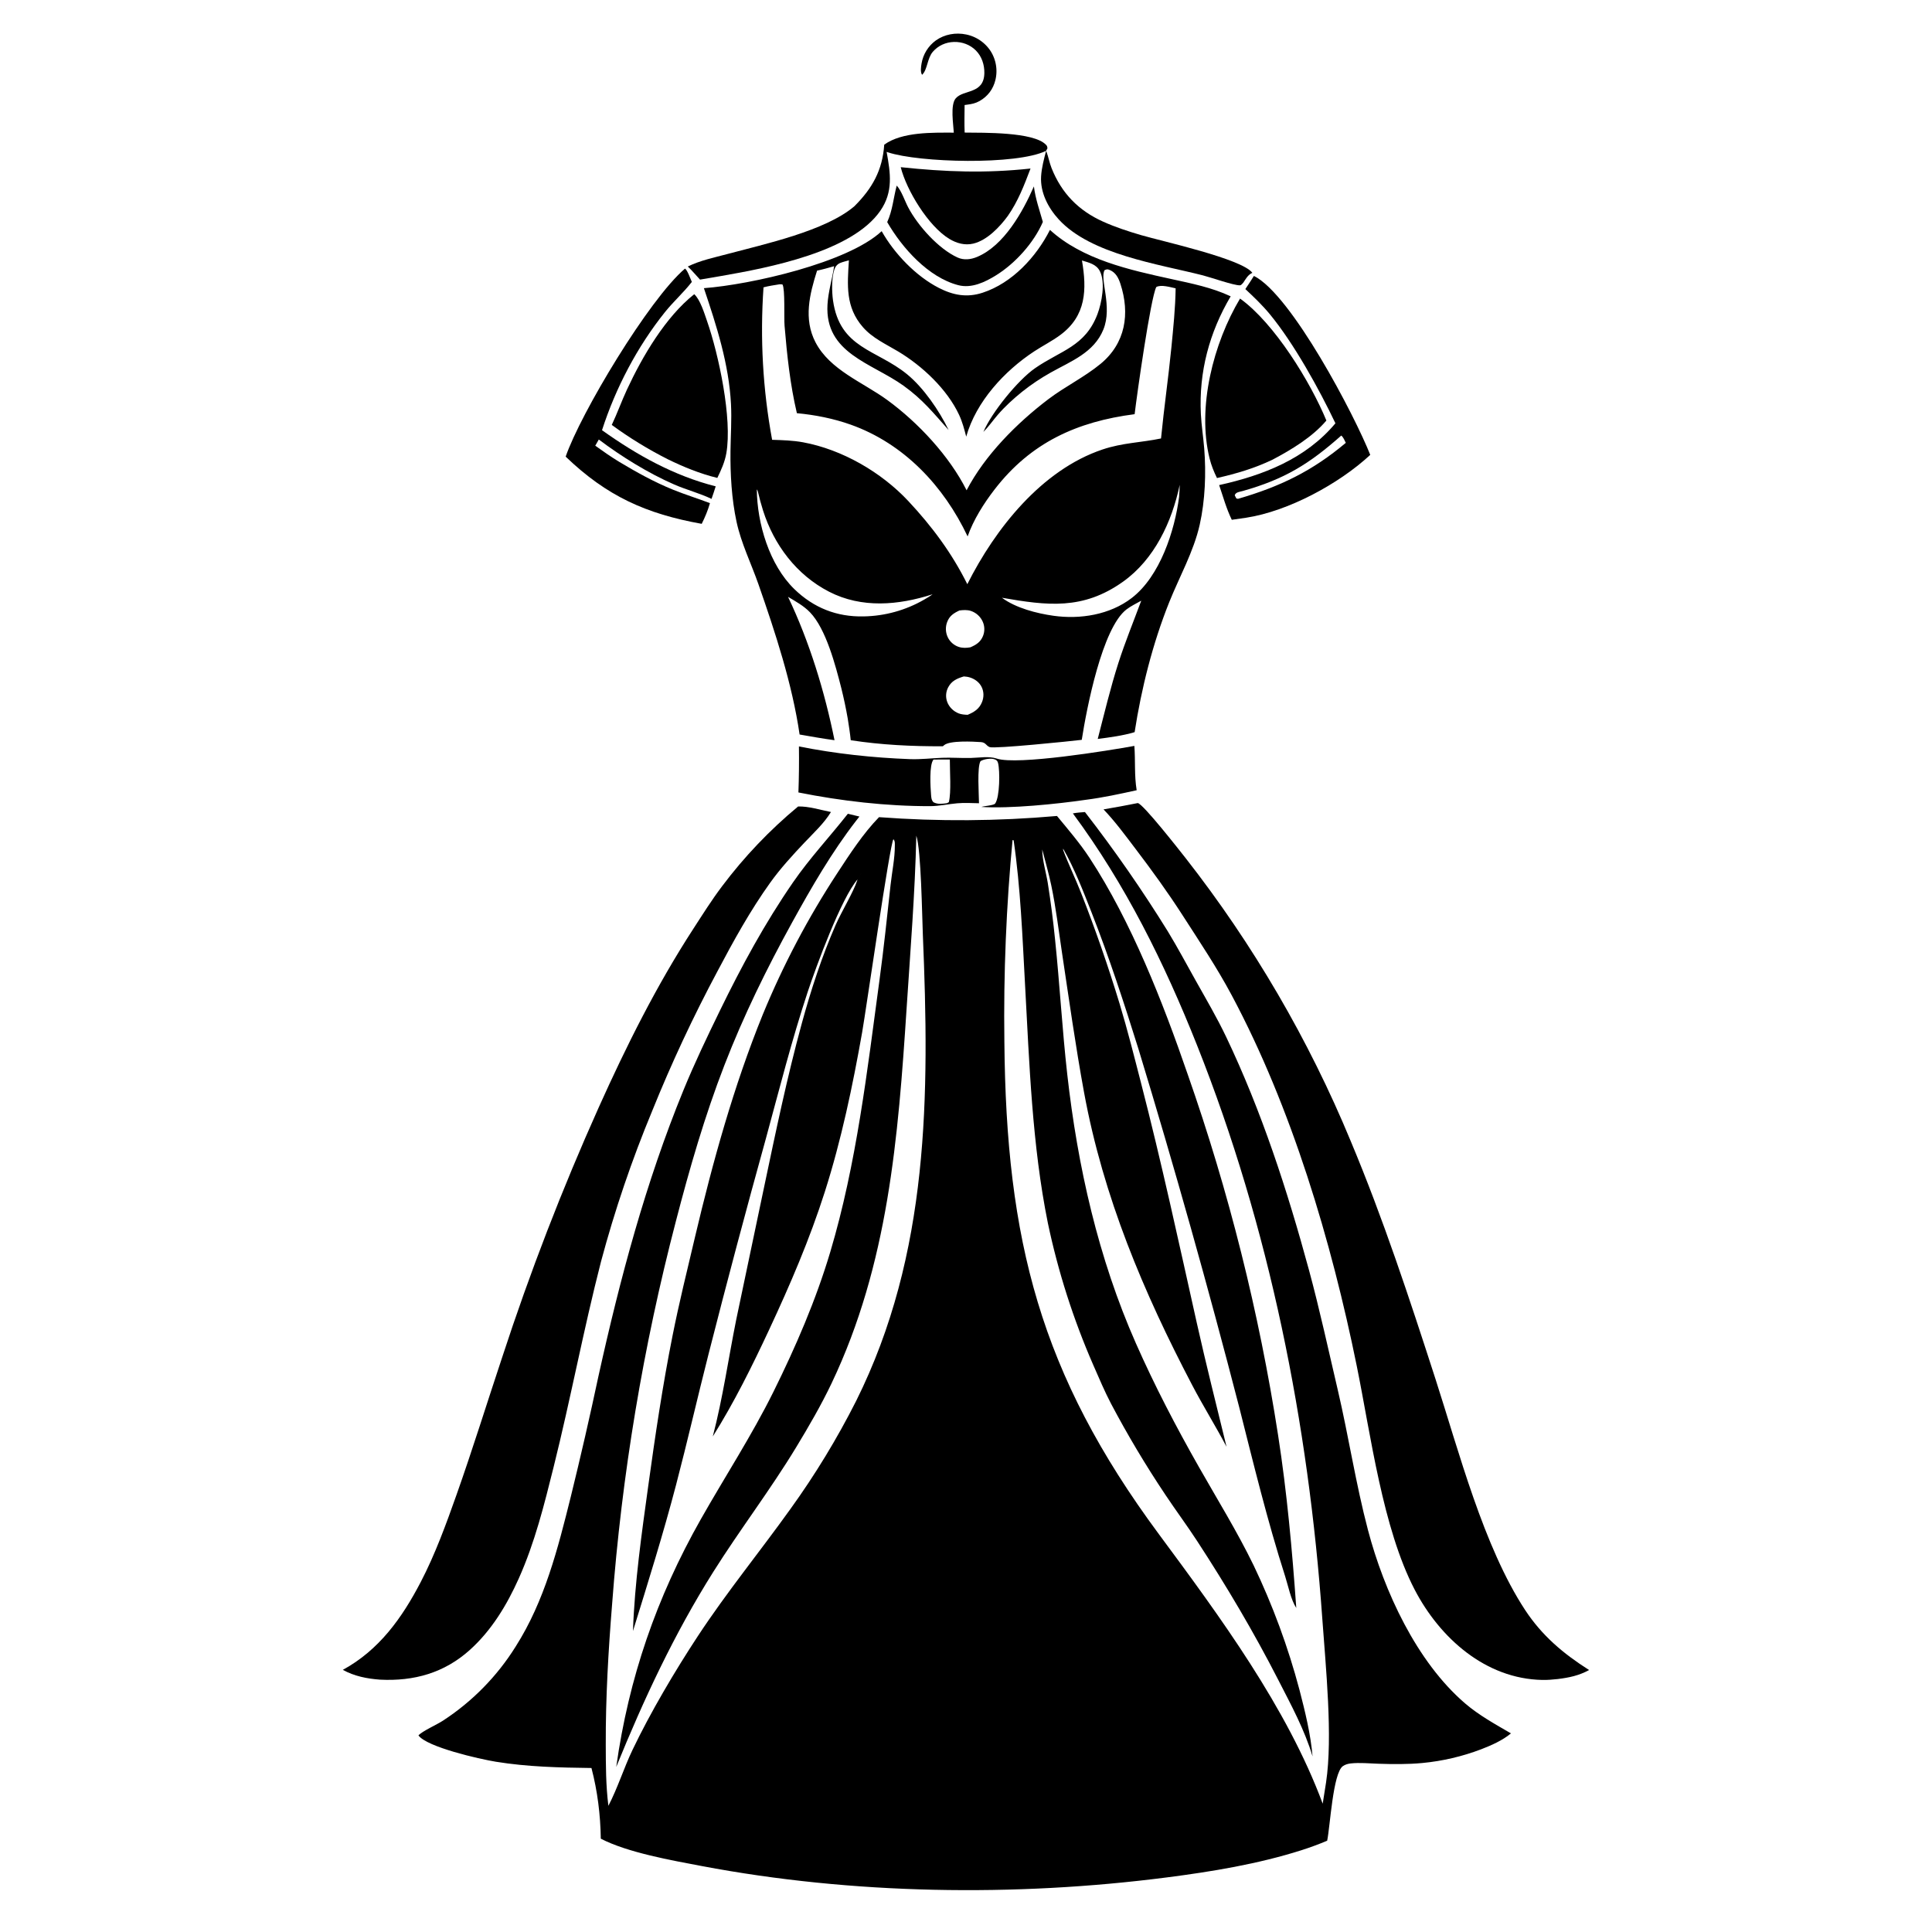
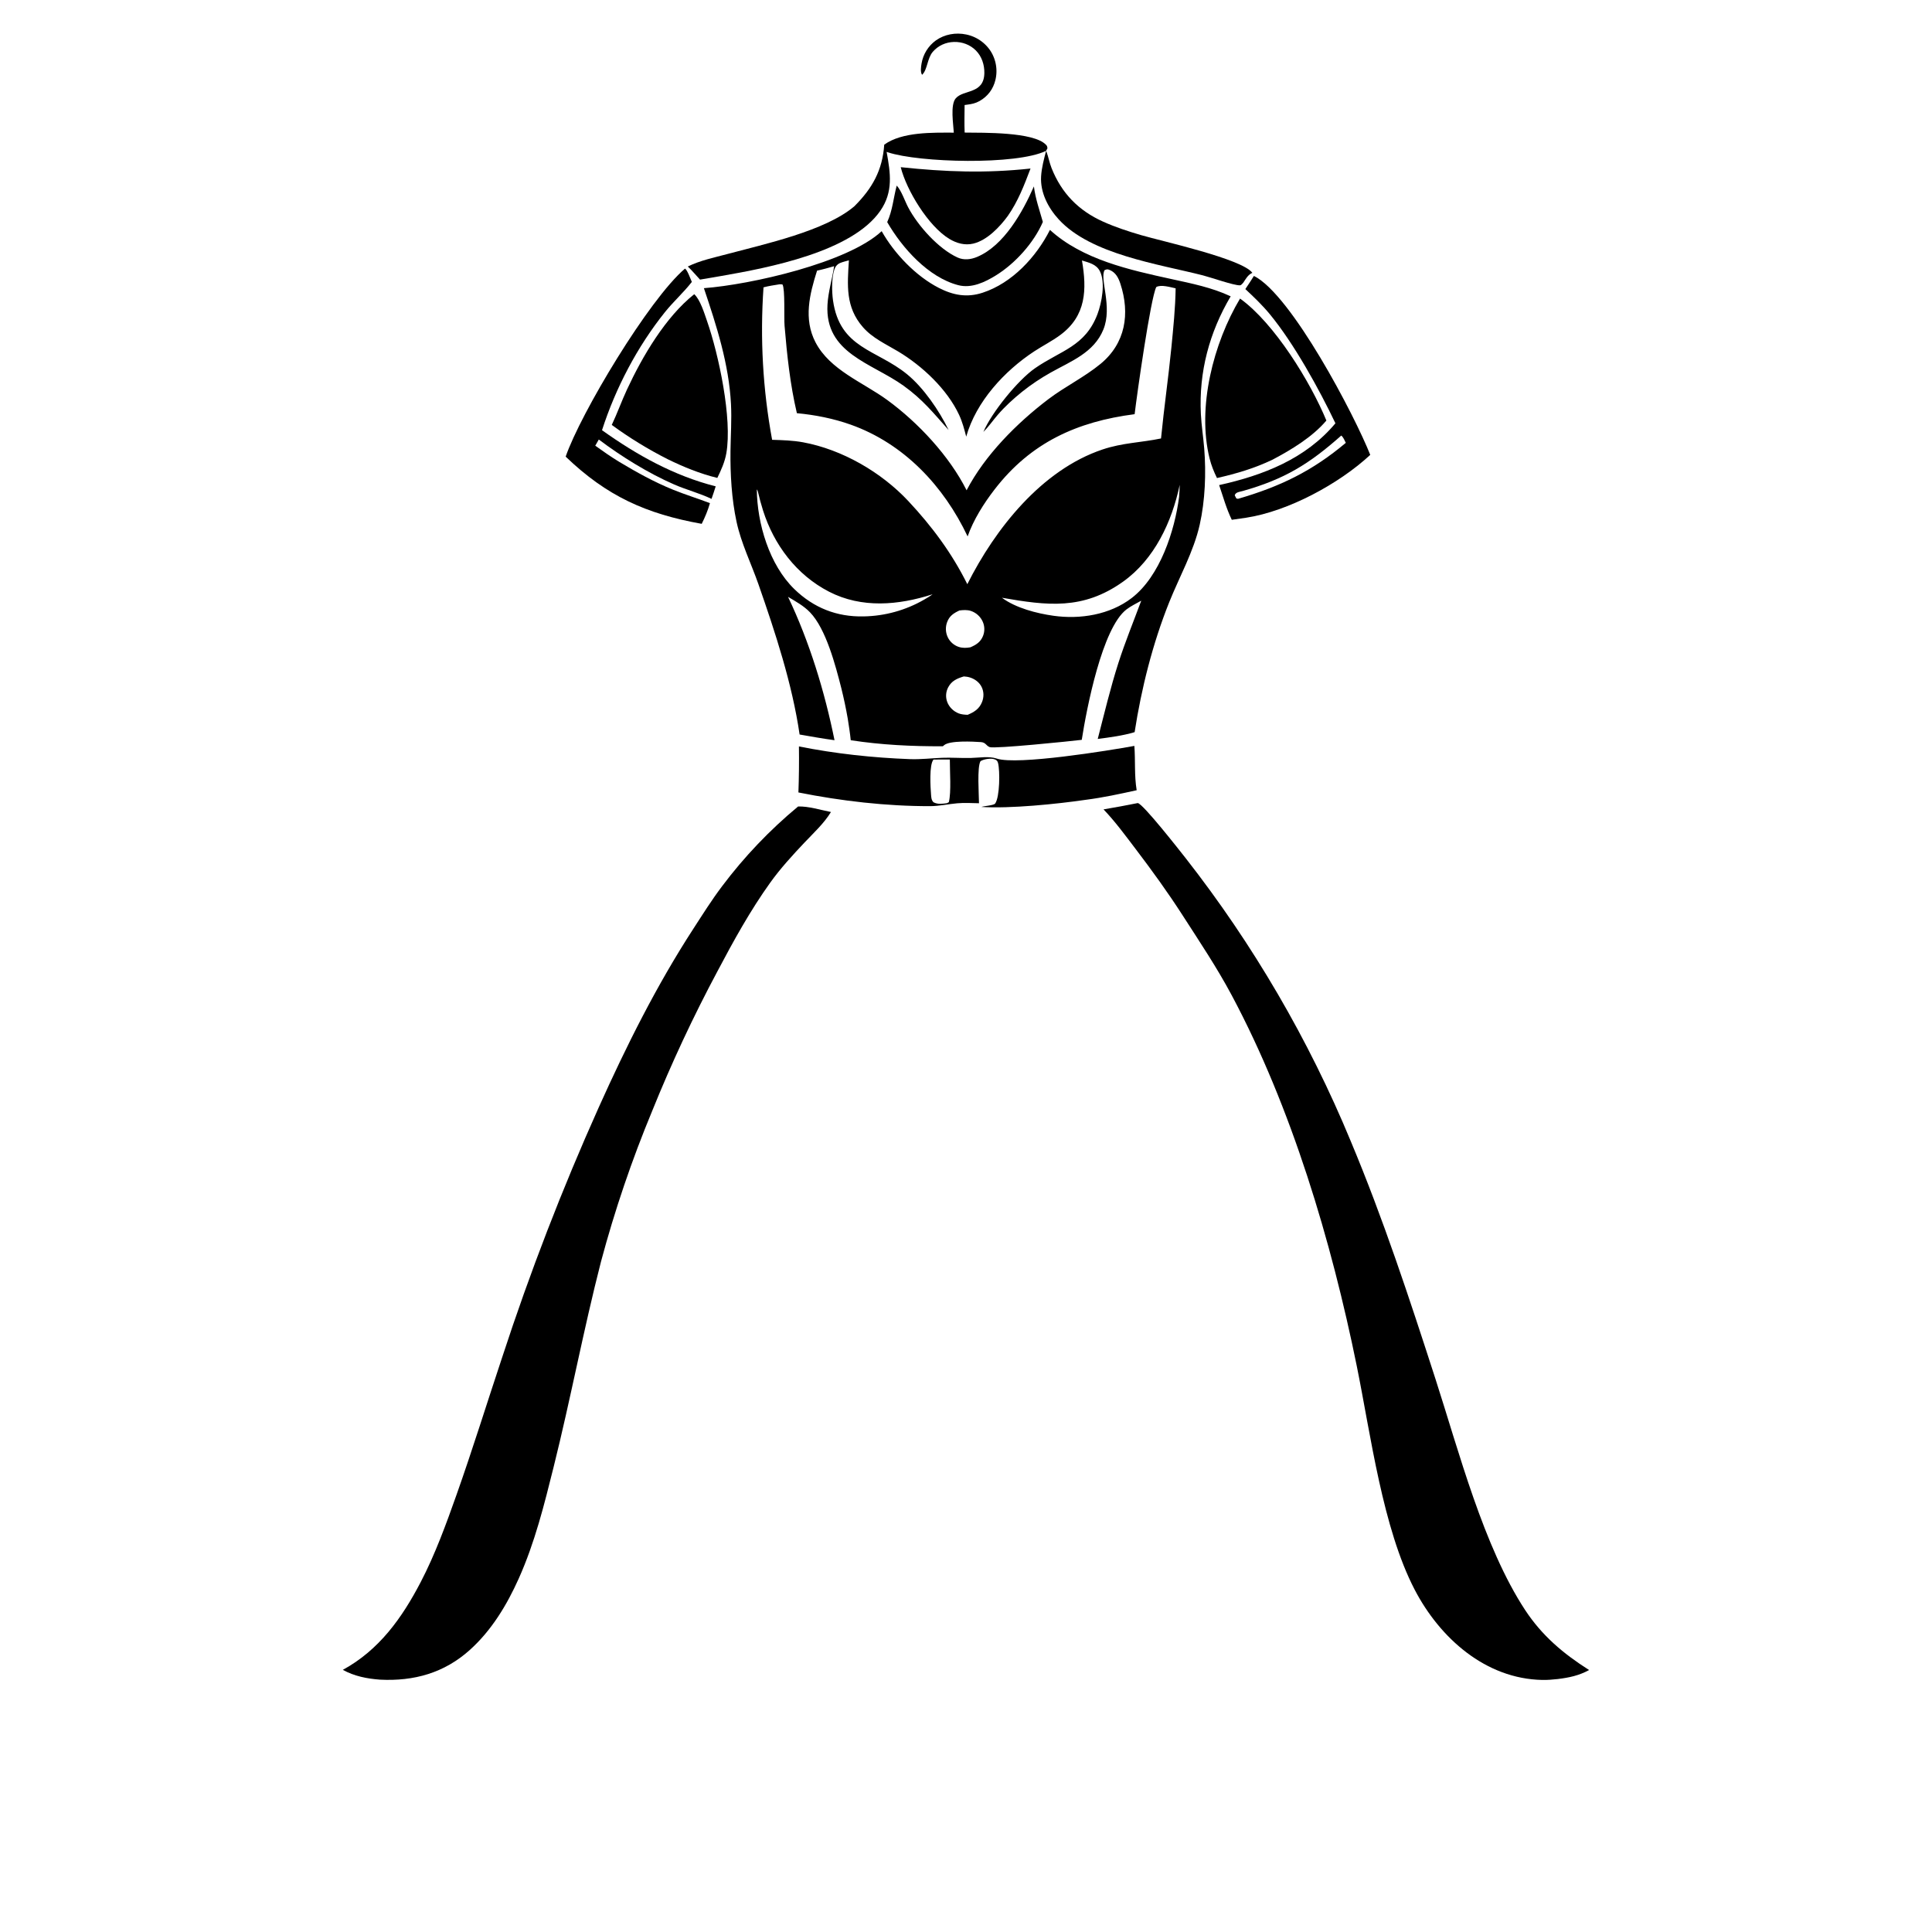
<svg xmlns="http://www.w3.org/2000/svg" version="1.1" id="Layer_1" x="0px" y="0px" viewBox="0 0 5000 5000" style="enable-background:new 0 0 5000 5000;" xml:space="preserve">
  <path style="fill:#FFFFFF;" d="M0,0v4999.998h4999.998V0H0z" />
  <path d="M2707.338,390.307c-76.309,37.372-328.325,30.8-409.468,3.883c-1.108-0.368-2.212-0.759-3.316-1.138  c10.049,55.094,17.554,103.51-16.328,152.519c-73.613,106.489-289.692,147.422-411.225,168.604l-55.342,9.448  c-10.493-11.133-20.508-23.447-31.631-33.872c32.021-15.762,68.325-23.169,102.642-32.368  c95.669-25.64,253.638-59.639,328.413-123.55c46.499-46.379,72.808-93.297,77.31-159.406  c46.064-33.518,125.532-31.178,180.054-31.128c-1.118-21.478-9.458-71.456,4.805-88.546c19.731-23.645,73.428-10.135,74.243-65.804  c0.317-21.467-6.66-42.952-21.958-58.325c-14.927-14.998-35.62-22.62-56.675-22.041c-21.177,0.583-40.923,9.379-54.765,25.511  c-14.663,17.091-13.545,46.115-27.71,59.57c-4.883-6.837-2.837-20.9-1.46-29.05c0.488-2.972,1.12-5.914,1.895-8.824  c0.774-2.91,1.689-5.776,2.744-8.597s2.245-5.584,3.57-8.289c1.325-2.705,2.778-5.339,4.36-7.902  c1.582-2.563,3.286-5.042,5.112-7.438c1.823-2.397,3.76-4.698,5.811-6.905c2.048-2.207,4.199-4.309,6.455-6.306  c2.256-1.997,4.603-3.879,7.041-5.646c22.632-16.104,51.611-21.148,78.613-15.45c1.615,0.33,3.22,0.7,4.815,1.109  c1.595,0.41,3.179,0.859,4.751,1.348c1.576,0.489,3.136,1.016,4.683,1.583c1.546,0.567,3.078,1.172,4.595,1.814  c1.517,0.643,3.016,1.323,4.497,2.041c1.484,0.718,2.949,1.472,4.395,2.263c1.445,0.791,2.869,1.617,4.273,2.479  c1.403,0.862,2.785,1.758,4.146,2.688c1.361,0.931,2.695,1.895,4.003,2.892c1.312,0.997,2.598,2.026,3.858,3.088  c1.26,1.061,2.493,2.153,3.701,3.276c1.204,1.123,2.381,2.275,3.53,3.457c1.146,1.182,2.262,2.391,3.35,3.628  c1.087,1.237,2.143,2.501,3.169,3.791c1.025,1.29,2.018,2.605,2.979,3.944c0.957,1.339,1.882,2.702,2.774,4.087  c0.853,1.361,1.671,2.743,2.456,4.145c0.784,1.402,1.535,2.823,2.251,4.262c0.713,1.439,1.39,2.895,2.031,4.368  c0.641,1.473,1.247,2.961,1.816,4.464c0.566,1.503,1.096,3.019,1.587,4.549c0.495,1.529,0.95,3.07,1.367,4.622  c0.414,1.552,0.789,3.113,1.128,4.684c0.339,1.571,0.638,3.149,0.899,4.734c0.26,1.586,0.48,3.177,0.659,4.773  c0.182,1.597,0.324,3.197,0.425,4.8c0.101,1.604,0.161,3.208,0.18,4.815c0.023,1.607,0.005,3.213-0.054,4.818  c-0.059,1.606-0.157,3.209-0.298,4.81c-0.136,1.601-0.314,3.197-0.532,4.789c-0.218,1.592-0.475,3.178-0.771,4.757  c-0.296,1.579-0.632,3.15-1.006,4.712c-5.64,23.591-19.849,42.601-40.933,54.557c-10.781,6.115-20.654,8.07-32.769,9.576  l-6.089,0.813c-0.151,23.729-0.879,47.612,0.132,71.321c47.798,0.654,178.301-2.116,210.42,31.5  c3.515,3.683,3.022,4.352,3.906,9.034L2707.338,390.307z" />
  <path d="M2707.338,390.307l0.786,1.999c5.332,13.921,7.671,28.523,13.198,42.444c25.991,65.435,69.892,110.298,133.823,139.004  c31.685,14.224,64.971,25.078,98.281,34.829c54.043,15.825,261.308,61.309,287.729,97.573c-0.742,0.337-1.504,0.64-2.227,1.011  c-9.785,5.015-15.259,15.425-21.24,24.258c-2.588,2.583-5.176,6.929-9.023,6.987c-16.074,0.244-75.313-20.591-95.513-25.742  c-115.659-29.492-289.907-54.004-373.139-144.844c-27.422-29.932-48.13-69.79-45.659-111.256  C2695.682,434.256,2701.712,411.88,2707.338,390.307z" />
  <path d="M2608.051,559.087c-20.894,28.447-53.403,62.661-88.921,71.289c-22.031,5.352-43.623-0.781-62.608-12.314  c-54.072-32.847-110.571-125.737-125.439-185.394c116.02,12.241,219.717,16.078,335.908,3.496  C2650.516,479.491,2634.813,520.805,2608.051,559.087z" />
  <path d="M2296.068,574.814c13.872-30.146,16.182-62.739,24.634-94.545c12.095,12.875,21.118,40.194,29.624,56.327  c25.039,47.495,78.306,107.29,127.808,129.824c16.25,7.402,34.15,5.308,50.259-1.396c69.995-29.111,118.491-116.772,147.324-182.558  c4.116,32.207,14.37,60.829,23.179,91.87c-23.296,54.023-71.328,107.217-121.157,138.169  c-28.647,17.793-63.486,34.448-97.764,25.508C2402.274,717.749,2334.667,641.548,2296.068,574.814z" />
  <path d="M2281.767,598.291c32.676,57.935,88.393,116.289,147.91,146.772c36.997,18.95,72.578,25.776,113.174,12.554  c76.489-24.917,138.877-92.441,174.399-162.622c84.39,76.963,206.04,103.516,314.556,127.241  c52.183,11.411,104.521,21.787,153.178,44.658c-55.219,93.428-82.641,195.859-77.114,304.751c1.504,29.648,6.22,59.121,8.618,88.711  c5.185,64.053,2.412,135.01-11.606,197.495c-15.679,69.853-52.613,134.824-79.111,201.079  c-42.622,106.562-71.855,222.568-89.341,335.864c-31.059,9.273-63.442,13.374-95.493,17.622  c16.997-65.625,32.769-132.129,53.472-196.685c17.427-54.341,39.336-107.646,59.16-161.172  c-12.578,7.163-26.655,13.809-38.13,22.568c-62.925,48.018-103.228,256.26-115.83,337.573  c-28.13,3.452-225.874,23.672-238.349,18.789c-9.521-3.731-9.902-12.09-22.798-12.969c-20.356-1.392-80.303-4.57-95.166,8.062  c-1.069,0.908-2.109,1.841-3.164,2.764c-79.785,0.347-159.458-3.501-238.398-15.645c-1.885-18.745-4.805-37.285-7.74-55.893  c-4.616-26.524-10.177-52.847-16.684-78.97c-14.805-58.008-39.438-153.203-81.016-196.191  c-16.284-16.836-36.865-28.13-56.812-39.995c55.449,116.26,94.775,244.917,120.269,370.996c-30.24-4.068-60.273-9.526-90.337-14.727  c-19.258-131.382-62.881-263.911-106.597-389.023c-18.848-53.94-44.502-105.386-56.636-161.548  c-12.651-58.569-16.396-123.447-15.654-183.354c0.498-40.425,3.379-80.893,1.279-121.318  c-5.395-103.774-37.226-202.227-70.088-299.883C1942.592,736.718,2193.944,680.151,2281.767,598.291z M2454.994,1112.866  c-39.424-44.189-67.207-79.165-116.489-114.541c-82.69-59.356-204.101-83.613-196.987-209.927  c1.88-33.374,12.31-66.411,17.221-99.507c-14.677,4.273-29.238,8.369-44.199,11.528c-19.409,61.23-35.356,124.985-4.146,185.224  c37.397,72.163,123.018,103.677,185.874,149.59c80.069,58.486,160.83,145.093,205.273,233.633  c47.383-90.952,129.839-173.687,211.323-235.576c43.267-32.861,93.467-57.139,135.215-91.475  c64.8-53.291,76.831-129.956,51.455-207.563c-4.868-14.878-11.802-28.721-27.051-35.283c-6.489-2.793-7.607-2.315-13.74,0.102  c-13.496,22.417,21.064,94.258-3.232,153.808c-24.444,59.907-83.394,81.66-135.845,111.055  c-26.27,14.668-51.168,31.378-74.697,50.132c-22.441,18.13-44.165,37.9-63.013,59.795c-12.29,14.272-23.647,30.752-36.924,43.931  c20.967-49.907,89.287-134.053,133.628-164.834c66.494-46.162,129.766-55.933,161.567-139.98  c11.123-29.394,21.055-82.012,6.279-111.103c-9.326-18.369-28.34-22.1-46.387-27.764c12.871,75.371,11.069,142.891-55.693,192.549  c-21.265,15.82-45.601,28.042-67.788,42.607c-77.1,50.591-150.625,130.21-176.064,220.771c-4.971-19.131-9.98-38.218-18.35-56.201  c-31.016-66.665-95.61-127.07-157.939-164.36c-31.846-19.053-66.303-34.409-91.123-62.886  c-45.342-52.012-40.254-108.423-36.177-172.866c-7.334,2.07-15.171,3.872-22.246,6.719c-7.339,2.949-12.578,8.804-15.166,16.24  c-7.588,21.826-6.963,57.983-3.726,80.835c17.646,124.639,112.305,126.357,191.396,190.835  C2390.111,1003.305,2430.863,1062.856,2454.994,1112.866z M2590.345,1545.571l2.671,1.416  c35.767,26.524,89.902,40.513,133.369,46.621c69.209,9.736,145.805-2.49,202.412-45.898  c73.286-56.201,111.348-173.906,122.69-261.724c0.928-10.42,1.299-20.791,1.596-31.24  c-20.156,95.674-65.224,192.734-146.865,250.806c-103.774,73.813-196.206,61.792-313.203,41.435L2590.345,1545.571z   M2017.865,735.698c-14.063,2.256-28.125,4.243-41.895,7.944c-2.308,32.953-3.572,65.944-3.794,98.974  c-0.225,33.034,0.594,66.04,2.456,99.019c1.862,32.982,4.762,65.871,8.701,98.667c3.942,32.796,8.913,65.436,14.912,97.92  c26.899,0.894,53.55,1.538,80.093,6.44c101.226,18.701,202.417,77.3,272.383,152.09c61.216,65.434,112.749,134.678,152.685,215.132  c72.197-143.672,192.271-295.586,349.707-348.564c52.183-17.563,99.629-17.754,151.616-28.599  c7.69-78.73,19.043-157.07,26.851-235.771c4.897-50.713,10.244-101.777,10.962-152.759c-13.286-2.744-37.671-10.435-50.137-3.291  c-14.883,29.766-49.853,277.07-55.976,328.984c-149.116,19.297-268.774,73.369-362.436,194.78  c-27.866,36.118-54.614,78.354-69.8,121.582c-61.597-130.127-164.306-239.922-302.09-289.092  c-44.751-15.967-92.515-25.43-139.776-29.824c-17.461-73.96-25.571-150.654-31.885-226.274c-1.729-20.664,1.67-94.8-5.332-106.787  C2022.787,735.981,2020.18,735.346,2017.865,735.698z M1958.617,1266.411c0.835,88.496,32.446,195.425,97.31,258.354  c49.819,48.335,109.697,72.046,178.965,70.483c6.846-0.114,13.68-0.446,20.503-0.996c6.823-0.547,13.623-1.309,20.401-2.285  c6.774-0.98,13.512-2.171,20.215-3.574c6.699-1.406,13.348-3.023,19.947-4.849c6.598-1.826,13.131-3.859,19.599-6.099  c6.471-2.236,12.865-4.678,19.18-7.324c6.315-2.643,12.539-5.483,18.672-8.521c6.136-3.037,12.169-6.266,18.101-9.688  c7.471-4.429,15.073-8.672,22.007-13.926c-88.022,28.398-183.193,36.992-268.042-6.724  c-83.901-43.228-142.5-120.977-170.723-210.088c-5.029-15.879-9.287-31.802-13.115-47.993  C1960.746,1269.404,1960.985,1270.629,1958.617,1266.411z M2483.07,1579.853c-15.239,7.183-25.947,14.028-32.026,30.464  c-0.566,1.536-1.056,3.097-1.47,4.683s-0.749,3.188-1.006,4.81c-0.257,1.618-0.434,3.244-0.532,4.878  c-0.098,1.637-0.115,3.275-0.054,4.912c0.065,1.637,0.208,3.267,0.43,4.888c0.225,1.624,0.527,3.232,0.908,4.824  c0.381,1.595,0.838,3.167,1.372,4.717c0.537,1.549,1.147,3.068,1.831,4.556c0.684,1.481,1.441,2.923,2.271,4.326  c0.83,1.403,1.729,2.762,2.695,4.077c0.97,1.312,2.002,2.572,3.096,3.779c1.097,1.211,2.251,2.362,3.462,3.452  s2.474,2.118,3.789,3.081c1.318,0.963,2.681,1.859,4.087,2.685c1.406,0.827,2.85,1.58,4.331,2.261  c1.484,0.677,2.998,1.279,4.541,1.807c9.902,3.418,20.43,3.032,30.605,1.177c14.864-6.46,26.23-13.526,32.568-29.165  c0.589-1.468,1.105-2.961,1.548-4.478c0.443-1.517,0.809-3.053,1.099-4.609c0.29-1.553,0.501-3.118,0.635-4.697  c0.134-1.575,0.189-3.152,0.166-4.731c-0.023-1.582-0.125-3.159-0.308-4.731c-0.179-1.569-0.436-3.127-0.771-4.673  c-0.335-1.546-0.747-3.071-1.235-4.575c-0.485-1.504-1.045-2.98-1.68-4.429c-0.719-1.637-1.523-3.234-2.412-4.79  c-0.885-1.553-1.851-3.057-2.896-4.512c-1.045-1.452-2.161-2.847-3.35-4.185c-1.191-1.338-2.448-2.609-3.769-3.813  c-1.322-1.204-2.704-2.337-4.146-3.399c-1.442-1.061-2.935-2.044-4.478-2.949c-1.543-0.905-3.13-1.727-4.76-2.466  c-1.628-0.739-3.291-1.392-4.99-1.958C2503.094,1577.919,2492.875,1578.686,2483.07,1579.853z M2494.354,1750.604  c-17.358,5.23-31.543,11.328-40.396,28.081c-0.765,1.426-1.453,2.889-2.065,4.39c-0.612,1.501-1.144,3.029-1.597,4.585  c-0.449,1.556-0.817,3.131-1.104,4.727c-0.283,1.595-0.483,3.2-0.601,4.814c-0.114,1.615-0.143,3.233-0.088,4.854  c0.055,1.618,0.196,3.229,0.42,4.834c0.225,1.605,0.532,3.193,0.923,4.766c0.391,1.569,0.864,3.115,1.421,4.639  c4.893,13.613,16.377,24.766,29.814,29.981c7.095,2.749,15.654,3.398,23.213,3.647c17.08-7.212,29.985-15.132,37.173-33.047  c5.029-12.539,5.029-26.568-0.918-38.813c-5.948-12.241-17.378-20.644-30.161-24.731  C2504.999,1751.606,2499.974,1750.966,2494.354,1750.604z" />
  <path d="M1463.945,1181.767c38.335-111.563,215.449-407.324,308.838-486.64c6.055,3.506,14.36,27.104,17.705,34.448  c-21.328,27.534-47.807,50.991-69.658,78.262c-71.777,89.585-127.573,196.318-162.812,305.513  c90.176,64.316,186.309,117.93,294.204,145.303c-3.247,10.933-7.085,21.68-10.801,32.461c-30.61-14.736-65.176-23.535-96.572-37.231  c-67.197-29.307-136.851-72.461-195.156-116.436l-9.155,16.035c20.356,14.604,40.615,28.813,62.051,41.826  c45.054,26.982,90.386,52.192,139.126,71.987c31.401,12.754,63.96,22.725,95.635,34.854c-5.41,18.852-12.597,36.001-21.304,53.54  C1671.865,1329.77,1570.546,1284.135,1463.945,1181.767z" />
  <path d="M3222.958,748.134c7.734-11.079,14.849-22.695,22.168-34.058c97.202,48.472,261.162,362.031,301.045,463.139  c-81.108,75.371-212.739,146.03-321.123,162.642l-37.212,5.371c-13.721-28.32-22.642-59.975-32.696-89.829  c114.009-25.2,223.945-67.837,300.913-159.922c-42.358-88.911-107.446-206.655-169.663-282.192  C3266.952,789.682,3245.233,768.969,3222.958,748.134z M3471.19,1127.197c-83.354,74.063-147.344,113.106-254.839,143.472  c-7.759,2.192-18.804,2.954-20.859,11.255l4.175,8.091l4.229,0.947c108.486-31.426,192.016-71.631,279.013-144.883  C3479.647,1139.565,3476.873,1131.953,3471.19,1127.197z" />
  <path d="M1583.237,1099.731c14.17-30.039,25.405-61.533,39.419-91.689c39.883-85.815,99.595-187.549,174.023-246.66  c15.557,14.043,26.416,50.186,33.188,69.648c30.049,86.289,65.654,252.344,49.844,342.187  c-3.989,22.671-13.296,43.076-23.286,63.633c-44.922-10.957-87.3-28.291-128.75-48.599c-25.231-12.773-49.904-26.549-74.019-41.328  C1629.545,1132.148,1606.072,1116.417,1583.237,1099.731z" />
  <path d="M3149.549,1237.162c-8.028-16.289-14.771-32.92-19.136-50.571c-32.896-132.998,9.912-298.467,78.794-413.911  c88.872,63.74,182.07,215.41,223.462,315.654c-36.015,42.602-90.693,75.63-139.536,101.377  C3246.209,1212.138,3199.989,1225.683,3149.549,1237.162z" />
  <path d="M2454.994,1112.866l1.812,3.692L2454.994,1112.866z" />
  <path d="M2456.805,1116.557l2.212,2.222L2456.805,1116.557z" />
  <path d="M2543.177,1121.435l1.855-3.643L2543.177,1121.435z" />
-   <path d="M2459.017,1118.779l2.695,5.396L2459.017,1118.779z" />
  <path d="M2541.005,1123.662l2.173-2.227L2541.005,1123.662z" />
-   <path d="M2461.713,1124.174l1.157,1.304L2461.713,1124.174z" />
  <path d="M2538.046,1129.15l2.959-5.488L2538.046,1129.15z" />
  <path d="M2536.859,1130.361l1.187-1.211L2536.859,1130.361z" />
  <path d="M2066.298,2050.854c1.439-39.684,1.885-79.38,1.338-119.087c93.823,18.794,191.645,29.35,287.251,32.871  c28.169,1.035,55.508-2.383,83.54-3.462c24.39-0.937,48.901,0.996,73.32,0.464c21.455-0.469,47.603-5.278,67.861,1.553  c52.607,17.724,289.648-20.659,356.133-32.798c2.857,38.159-0.405,76.753,5.967,114.702c-43.637,9.648-87.222,19.106-131.587,24.771  c-75.391,11.001-195.61,23.232-270.21,18.481c7.329-2.705,32.021-3.73,35.659-8.931c11.943-17.1,12.578-84.39,7.402-104.644  c-1.323-5.161-3.418-7.539-8.604-9.512c-9.971-3.804-27.749-0.742-36.758,4.512c-9.287,15.376-4.097,86.631-3.96,109.014  c-18.687-0.41-37.959-1.519-56.587,0.127c-23.369,2.07-46.592,7.339-70.107,7.388  C2294.266,2086.537,2176.693,2072.987,2066.298,2050.854z M2415.897,1965.785c-11.592,13.286-7.852,72.69-6.357,90.977  c0.61,7.5,0.835,13.682,6.196,19.429c11.587,6.006,22.305,3.989,34.878,2.52l4.956-2.637c6.646-26.265,2.388-80.503,2.627-110.498  C2444.105,1965.604,2429.979,1965.438,2415.897,1965.785z" />
  <path d="M2855.956,2094.677c29.619-4.997,59.155-10.449,88.608-16.357c14.233,2.3,110.229,125.366,123.589,142.144  c21.849,27.92,43.218,56.203,64.107,84.848c20.888,28.646,41.286,57.637,61.191,86.973c19.902,29.339,39.302,59.007,58.198,89.004  s37.279,60.306,55.146,90.927c17.868,30.622,35.21,61.536,52.027,92.744c16.816,31.211,33.099,62.698,48.847,94.463  c15.749,31.761,30.954,63.781,45.615,96.059c14.662,32.282,28.77,64.801,42.324,97.559  c84.326,201.147,152.256,408.105,219.311,615.488c60.62,187.466,124.531,434.326,231.997,598.032  c43.813,66.743,99.209,113.267,165.698,155.468c-26.367,14.449-51.738,19.664-81.26,23.326c-13.203,1.455-26.558,2.544-39.849,2.295  c-146.812-2.745-265.078-108.208-330.351-233.633c-82.896-159.287-113.647-400.693-149.849-578.882  c-65.483-322.348-168.457-668.53-323.34-958.906c-38.325-71.851-83.53-139.316-127.544-207.666  c-38.359-59.57-79.185-115.947-122.08-172.319C2911.898,2161.493,2886.141,2126.327,2855.956,2094.677z" />
  <path d="M887.207,4321.585c93.921-51.26,153.027-133.97,201.602-227.212c37.329-71.65,65.747-149.858,92.695-225.932  c41.802-118.022,78.696-237.471,118.281-356.221c35.869-109.801,74.619-218.577,116.25-326.328  c41.631-107.751,86.085-214.323,133.364-319.717c71.597-159.204,149.77-315.937,244.961-462.514  c24.165-37.217,47.886-75.102,74.688-110.493c14.287-19.007,29.116-37.58,44.487-55.718c15.374-18.141,31.266-35.815,47.676-53.022  c16.41-17.207,33.309-33.921,50.698-50.142c17.386-16.217,35.233-31.912,53.54-47.085c26.416-1.05,58.921,9.175,85.063,14.268  c-17.695,29.179-45.039,54.282-68.428,79.009c-30.903,32.666-62.466,67.158-88.691,103.725  c-51.523,71.846-95.161,150.903-136.387,229.009c-62.829,117.549-119.188,238.122-169.077,361.719  c-26.387,63.506-50.64,127.815-72.759,192.929c-22.119,65.114-42.057,130.889-59.814,197.324  c-45.273,176.074-78.496,354.731-122.5,531.074c-24.575,98.481-48.613,195.723-90.239,288.764  c-30.64,68.477-70.332,134.239-126.47,184.82c-66.221,59.663-144.624,81.616-232.866,77.075  C949.531,4344.388,917.08,4337.967,887.207,4321.585z" />
-   <path d="M2232.367,2257.05l-4.795,4.956l-1.392,1.616l-2.92,6.294l-2.349,4.287l-1.689,1.812  c-41.841,47.974-107.231,225.566-128.838,290.82c-41.221,124.463-73.623,252.622-108.11,379.131  c-51.458,185.475-100.949,371.476-148.472,558.003c-28.74,112.808-54.619,226.177-84.141,338.828  c-33.296,127.07-72.671,252.856-111.562,378.315c4.419-125.347,22.5-252.08,39.639-376.182  c17.939-129.917,37.095-259.126,62.724-387.802c17.07-85.713,38.047-170.4,58.115-255.425  c45.903-194.477,100.351-391.274,175.684-576.606c13.099-31.833,26.943-63.338,41.533-94.517  c14.593-31.178,29.914-61.996,45.962-92.451c16.048-30.453,32.806-60.509,50.274-90.171c17.47-29.661,35.633-58.893,54.487-87.695  c32.207-49.195,67.275-103.286,108.374-145.454c76.676,5.736,153.457,8.346,230.342,7.832  c76.888-0.514,153.627-4.151,230.219-10.908c28.975,35.122,59.175,70.19,84.184,108.33  c108.091,164.829,189.99,373.974,254.111,560.322c26.585,75.811,51.416,152.192,74.492,229.146  c23.076,76.95,44.376,154.39,63.901,232.319c19.521,77.929,37.246,156.265,53.174,235.005  c15.925,78.744,30.036,157.811,42.334,237.202c23.062,148.467,36.45,297.525,47.09,447.339  c-13.867-20.918-21.001-57.637-28.731-81.743c-46.348-144.516-81.538-290.097-118.74-436.997  c-80.351-310.979-167.29-620.105-260.815-927.377c-37.368-119.512-75.825-237.373-121.528-353.994  c-22.08-56.357-43.896-112.724-73.755-165.508l-0.918,2.476l-0.522-4.028c1.182,1.577,1.997,3.398,2.925,5.141l-1.929-1.294  c14.243,38.34,32.432,75.312,47.368,113.486c36.947,94.147,70.124,189.606,99.531,286.377  c20.615,68.213,37.925,137.28,55.718,206.255c53.052,205.64,97.661,412.256,143.936,619.414  c23.945,107.188,50.952,213.892,77.007,320.586c-28.247-53.516-60.347-104.976-88.442-158.574  c-126.943-242.197-230.473-487.837-280.239-758.032c-22.105-120.014-39.073-242.075-57.276-362.768  c-8.701-57.71-15.664-116.347-27.637-173.467c-6.548-31.245-15.473-62.031-23.418-92.944c0.171,27.578,9.849,59.106,14.37,86.67  c7.705,48.668,14.006,97.518,18.902,146.548c12.051,115.864,18.447,232.363,31.445,348.086  c26.821,238.74,80.4,476.723,177.842,697.06c48.618,109.937,103.55,215.249,162.905,319.741  c47.92,84.37,99.082,167.134,141.592,254.497c24.775,51.774,47.08,104.59,66.914,158.447  c19.834,53.861,37.111,108.529,51.831,164.004c14.546,56.128,28.897,114.263,33.853,172.153  c-20.664-69.018-55.308-132.739-88.012-196.63c-63.975-124.976-134.482-244.023-211.206-361.573  c-26.235-40.2-54.927-78.759-81.523-118.725c-51.062-76.263-98.026-154.969-140.894-236.118  c-16.914-32.29-31.138-66.406-45.83-99.765c-12.903-29.548-25.044-59.408-36.421-89.58c-11.377-30.169-21.978-60.609-31.802-91.319  c-9.824-30.713-18.856-61.655-27.095-92.827c-8.242-31.172-15.684-62.534-22.324-94.087  c-40.693-201.338-47.827-412.48-59.018-617.07c-6.782-124.058-11.563-250.215-29.502-373.242l-4.502-1.02l2.178-5.176  c-8.399,87.581-14.405,175.325-18.018,263.232c-3.617,87.907-4.834,175.846-3.652,263.818  c4.507,514.052,92.68,859.838,399.58,1274.472c157.72,213.086,331.621,448.55,424.248,697.89l8.755-55.332  c17.72-118.081-0.996-299.677-9.673-422.021c-35.913-506.455-136.43-1013.413-324.497-1485.976  c-84.438-212.177-184.863-415.551-321.138-599.501c10.318-1.987,20.791-2.617,31.25-3.496  c77.054,99.303,148.646,202.401,214.775,309.292c25.41,41.806,48.496,85.21,72.427,127.88  c26.733,47.661,54.551,95.044,78.105,144.385c91.699,192.08,158.808,398.457,214.424,603.515  c27.724,102.222,50.307,206.802,74.463,309.941c28.247,120.63,46.709,243.364,78.34,363.364  c41.499,157.427,125.522,340.513,251.201,448.364c36.001,30.894,77.979,53.892,118.799,77.671  c-21.616,18.125-51.025,31.104-77.144,41.152c-12.207,4.642-24.556,8.87-37.046,12.686c-12.49,3.815-25.094,7.207-37.812,10.176  c-12.718,2.968-25.521,5.506-38.408,7.612c-12.887,2.109-25.832,3.785-38.833,5.025c-38.086,3.603-76.045,3.164-114.223,1.895  c-23.179-0.771-47.871-3.277-70.908-0.811c-7.402,0.791-14.575,2.753-20.732,7.095c-25.693,18.12-32.959,156.953-40.542,192.944  c-21.813,9.186-43.992,17.375-66.538,24.57c-112.583,35.801-231.66,55.342-348.579,70.425  c-393.315,50.728-813.916,44.331-1203.803-29.507c-77.315-14.644-191.348-34.702-260.918-70.742  c-0.976-62.061-8.472-122.808-24.18-182.915c-82.861-1.055-165.254-2.905-247.226-16.206  c-42.427-6.88-178.769-37.969-200.493-68.159c9.468-10.914,47.788-27.92,63.149-38.013c9.482-6.168,18.789-12.589,27.92-19.263  c9.131-6.676,18.073-13.595,26.826-20.756c8.757-7.165,17.31-14.562,25.659-22.192c8.35-7.63,16.484-15.482,24.404-23.555  c7.923-8.073,15.62-16.357,23.091-24.853c7.468-8.493,14.699-17.185,21.694-26.074c6.995-8.887,13.744-17.959,20.244-27.217  s12.744-18.685,18.73-28.281c74.922-117.954,108.95-252.9,142.373-387.002c25.599-103.923,49.538-208.226,71.816-312.91  c55.757-251.997,121.875-500.361,219.907-739.721c28.672-70.014,61.138-137.744,94.253-205.713  c56.406-115.757,116.172-226.088,189.37-332.241c43.379-62.905,94.878-117.627,141.831-177.407l29.966,7.173  c-2.855,3.597-5.69,7.21-8.506,10.84c-62.881,81.06-115.703,172.553-165.146,262.26c-66.494,120.64-126.011,241.938-175.806,370.483  c-50.962,131.548-90.117,267.188-125.503,403.579c-21.185,81.126-40.527,162.689-58.027,244.687  c-17.497,81.999-33.135,164.352-46.914,247.061c-13.779,82.705-25.684,165.68-35.713,248.926  c-10.032,83.242-18.179,166.67-24.438,250.283c-9.775,121.436-16.86,242.202-16.436,364.082  c0.186,53.403,0.127,104.794,6.797,157.973c24.077-46.191,39.79-97.261,62.295-144.433  c46.094-96.621,110.474-205.454,169.536-295.225c74.507-113.242,160.766-218.721,239.604-328.916  c31.898-44.232,62.013-89.646,90.347-136.24c28.33-46.595,54.79-94.23,79.38-142.906  c189.809-380.844,189.995-791.796,172.646-1206.767c-2.026-48.54-4.395-218.921-16.899-256.23  c-3.394,149.106-15.42,298.227-25.137,447.021c-21.865,334.77-47.383,661.757-194.023,969.985  c-27.026,56.802-59.146,111.978-91.738,165.747c-67.168,110.821-145.835,213.442-214.775,322.964  c-100.659,159.907-179.917,329.682-250.952,504.512c32.28-229.922,104.228-438.54,218.76-640.859  c62.329-110.098,131.919-216.684,188.14-330.19c57.808-116.714,109.853-237.056,147.109-362.046  c68.096-228.467,95.483-468.506,127.378-703.97c11.084-81.845,19.673-163.623,28.604-245.703  c3.648-33.525,11.318-69.258,11.05-102.798c-0.044-5.83,0.537-11.035-3.687-15.371c-9.092,10.591-70.303,439.506-80.893,499.521  c-24.38,138.145-53.823,278.76-96.475,412.476c-39.458,123.711-89.775,240.532-144.594,358.022  c-43.574,93.393-90.576,188.262-145.479,275.571c25.894-98.965,40.469-202.099,60.654-302.461l72.588-345.186  c29.785-141.264,59.033-282.158,97.139-421.513c23.574-86.221,52.002-173.442,87.895-255.371  c13.877-31.68,46.226-85.591,55.313-113.989c0.317-0.996,0.61-1.997,0.918-2.993l1.689-1.812l2.349-4.287l2.92-6.294l1.392-1.616  L2232.367,2257.05l1.069-3.623L2232.367,2257.05z M2240.028,2245.052l-4.883,4.556l-0.894,1.357l0.894-1.357L2240.028,2245.052  l0.967-3.833L2240.028,2245.052z M2745.111,2186.278h1.816H2745.111z M2694.095,2192.123l2.412,1.479L2694.095,2192.123z   M2747.504,2191.161h2.012H2747.504z" />
  <path d="M3354.74,4161.395l1.616,1.187L3354.74,4161.395z" />
</svg>